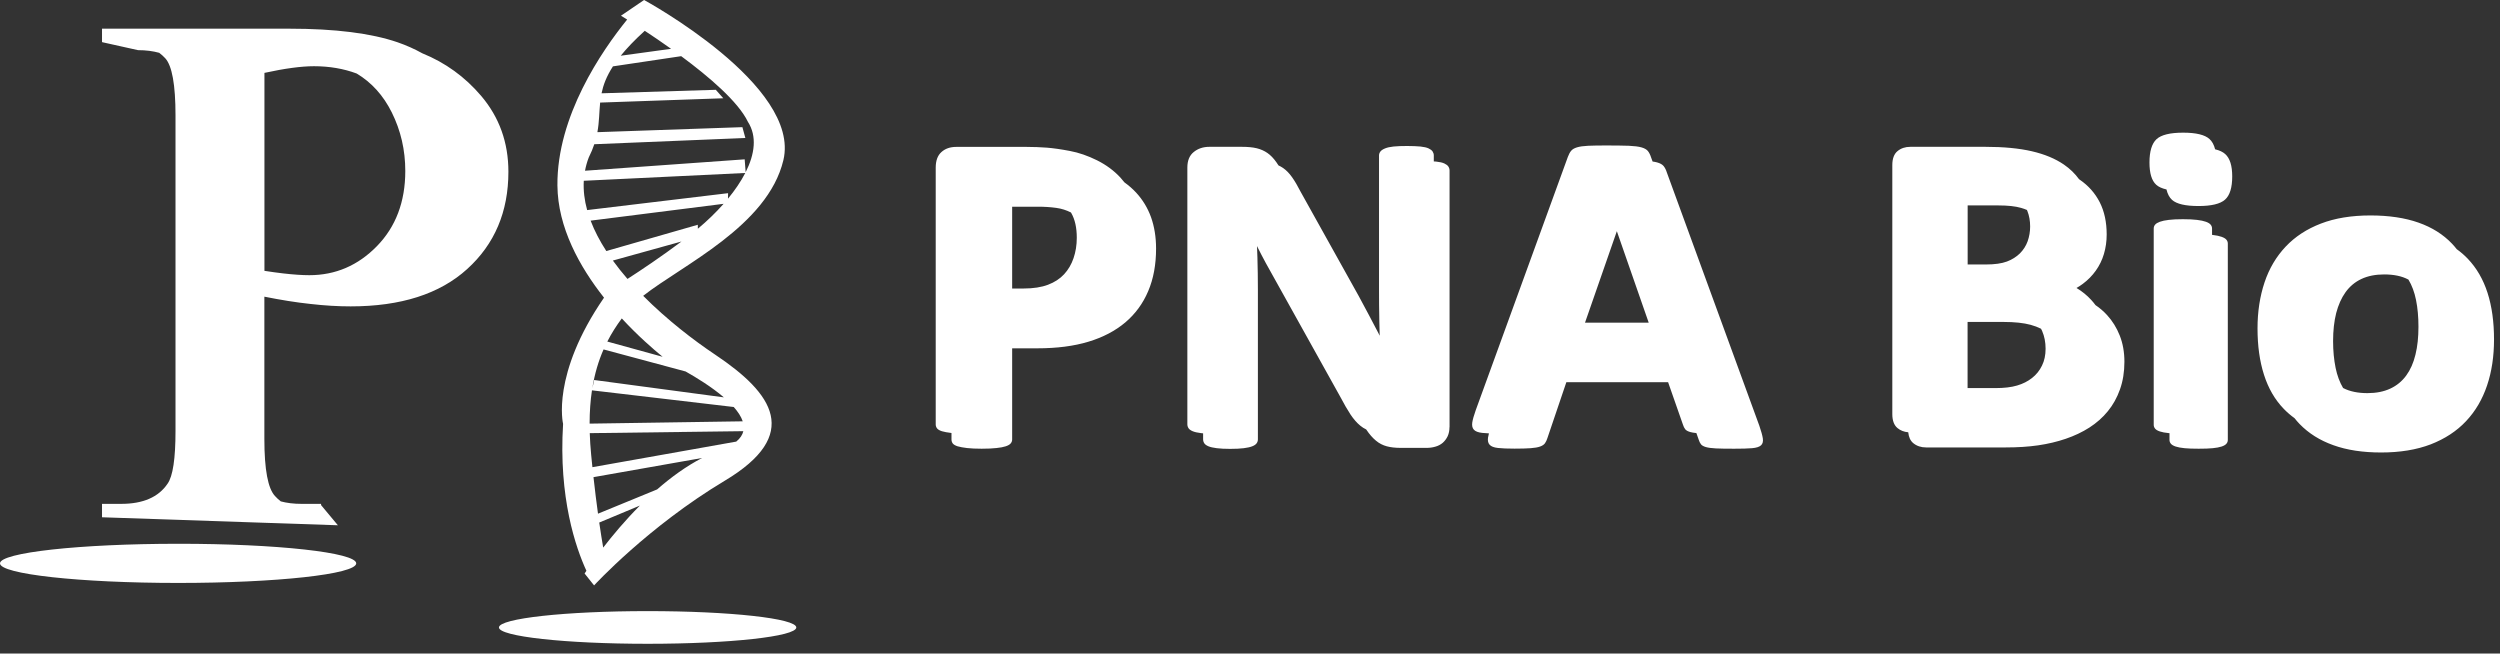
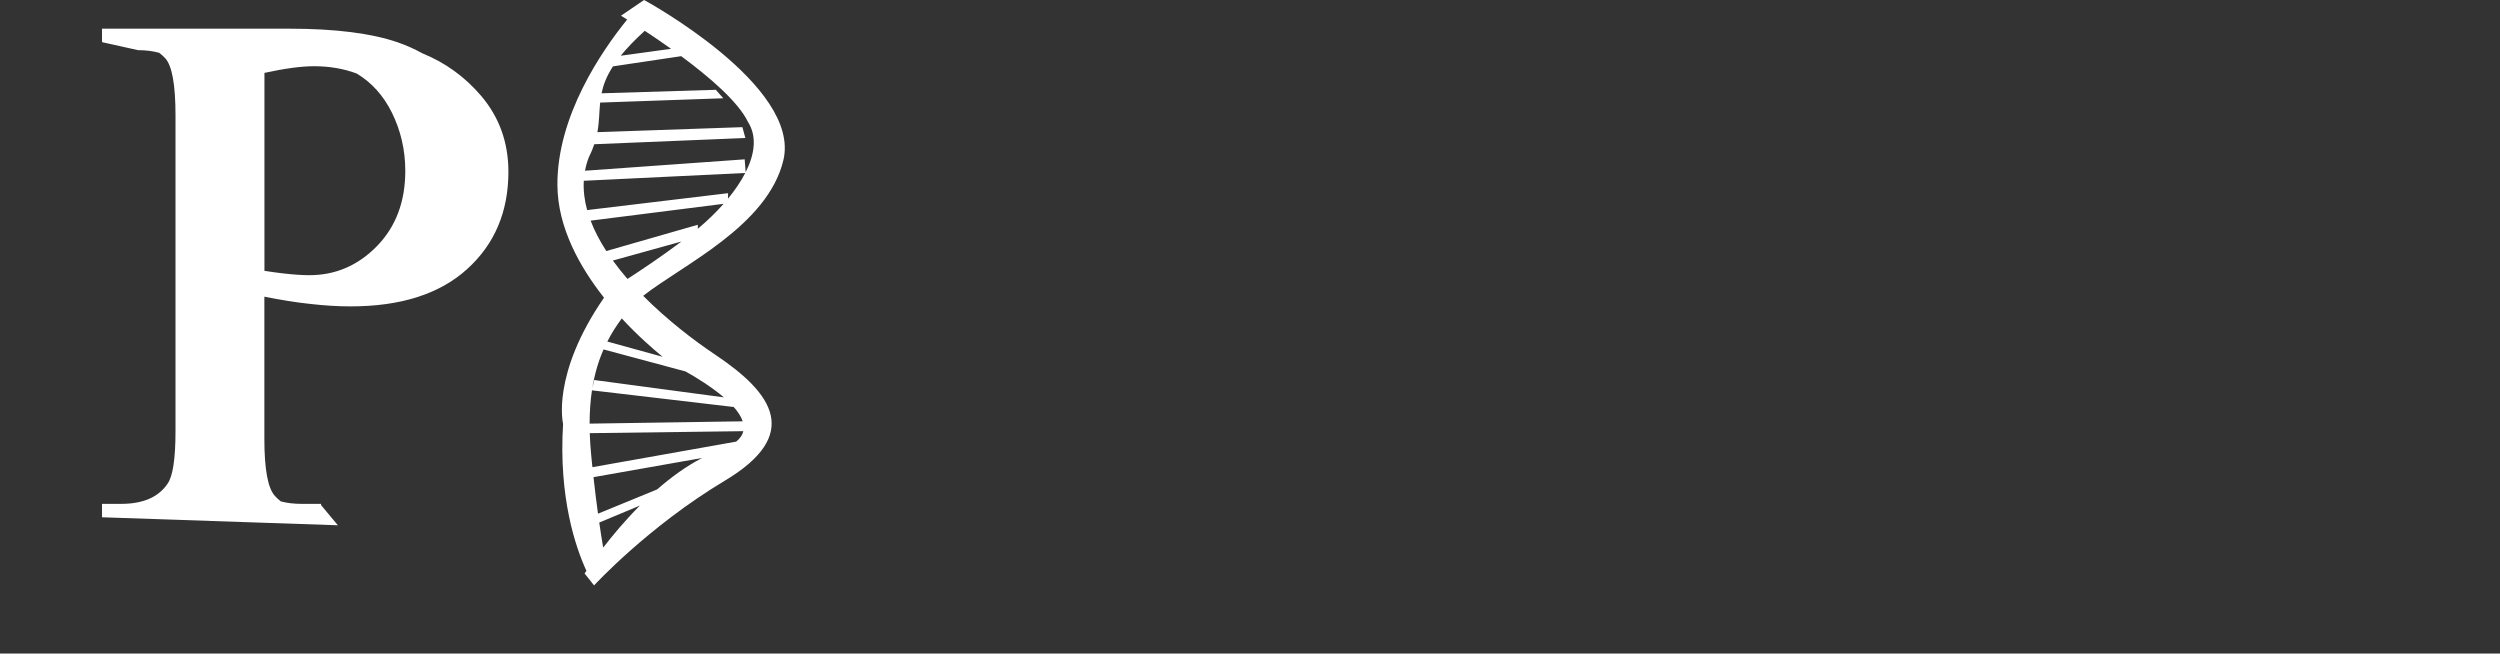
<svg xmlns="http://www.w3.org/2000/svg" width="241" height="63" viewBox="0 0 241 63" fill="none">
  <rect x="0" y="0" width="241" height="63" fill="#333333" stroke="none" />
-   <path d="M34.34 54.308C34.34 55.353 26.651 56.196 17.17 56.196C7.688 56.196 0 55.346 0 54.308C0 53.27 7.688 52.42 17.17 52.42C26.651 52.413 34.34 53.262 34.34 54.308Z" fill="white" />
-   <path d="M76.763 60.487C76.763 61.358 70.344 62.062 62.435 62.062C54.518 62.062 48.099 61.358 48.099 60.487C48.099 59.615 54.518 58.911 62.435 58.911C70.351 58.911 76.763 59.615 76.763 60.487Z" fill="white" />
-   <path d="M228.512 20.769C230.289 20.769 231.84 21.001 233.139 21.459C234.445 21.916 235.524 22.599 236.375 23.492C236.536 23.66 236.686 23.839 236.831 24.022C237.218 24.299 237.573 24.606 237.895 24.944C238.745 25.837 239.384 26.934 239.802 28.241C240.22 29.548 240.424 31.044 240.424 32.728C240.424 34.347 240.204 35.821 239.756 37.15C239.308 38.486 238.639 39.633 237.728 40.599C236.823 41.565 235.683 42.305 234.323 42.835C232.956 43.358 231.36 43.62 229.537 43.62C227.775 43.62 226.233 43.387 224.934 42.916C223.627 42.451 222.548 41.768 221.682 40.874C221.508 40.696 221.347 40.506 221.192 40.311C220.821 40.042 220.477 39.747 220.162 39.422C219.296 38.529 218.666 37.432 218.248 36.126C217.83 34.819 217.625 33.33 217.625 31.661C217.625 30.042 217.853 28.567 218.301 27.224C218.749 25.881 219.433 24.733 220.337 23.775C221.241 22.816 222.373 22.076 223.733 21.553C225.093 21.03 226.681 20.769 228.512 20.769ZM135.657 14.074C136.158 14.074 136.584 14.095 136.926 14.124C137.268 14.161 137.534 14.219 137.717 14.306C137.899 14.393 138.028 14.488 138.104 14.604C138.179 14.72 138.218 14.844 138.218 14.989V15.562C138.297 15.567 138.373 15.57 138.445 15.577C138.787 15.613 139.053 15.671 139.235 15.758C139.418 15.845 139.547 15.94 139.623 16.056C139.699 16.172 139.737 16.296 139.737 16.441V41.18H139.729C139.729 41.507 139.669 41.797 139.555 42.051C139.433 42.305 139.274 42.516 139.076 42.69C138.879 42.857 138.636 42.987 138.362 43.06C138.089 43.14 137.807 43.176 137.526 43.176H135.034C134.518 43.176 134.069 43.126 133.689 43.024C133.31 42.922 132.96 42.748 132.642 42.48C132.323 42.219 132.011 41.862 131.715 41.419C131.71 41.413 131.707 41.406 131.702 41.399C131.499 41.303 131.305 41.181 131.122 41.027C130.803 40.766 130.492 40.41 130.195 39.967C129.899 39.517 129.565 38.943 129.192 38.232L122.028 25.365C121.744 24.847 121.463 24.297 121.174 23.721C121.189 24.085 121.204 24.449 121.215 24.813C121.245 25.829 121.261 26.875 121.261 27.95V42.349C121.261 42.494 121.222 42.618 121.139 42.734C121.055 42.85 120.919 42.944 120.714 43.024C120.516 43.104 120.242 43.162 119.9 43.206C119.559 43.249 119.118 43.271 118.586 43.271C118.07 43.271 117.637 43.249 117.295 43.206C116.953 43.162 116.687 43.104 116.497 43.024C116.307 42.944 116.171 42.85 116.095 42.734C116.019 42.618 115.981 42.494 115.98 42.349V41.774C115.909 41.767 115.84 41.762 115.775 41.753C115.434 41.71 115.167 41.652 114.978 41.572C114.788 41.492 114.651 41.397 114.575 41.281C114.499 41.165 114.461 41.041 114.461 40.896V16.151C114.461 15.483 114.666 14.982 115.076 14.655C115.486 14.321 115.988 14.154 116.581 14.154H119.719C120.281 14.154 120.759 14.197 121.146 14.291C121.534 14.386 121.876 14.538 122.18 14.748C122.484 14.959 122.772 15.258 123.038 15.635C123.107 15.733 123.176 15.836 123.246 15.945C123.406 16.018 123.557 16.103 123.699 16.202C124.003 16.412 124.292 16.71 124.558 17.087C124.824 17.465 125.097 17.93 125.378 18.482L130.985 28.545C131.312 29.155 131.631 29.758 131.95 30.346C132.269 30.934 132.573 31.523 132.877 32.111C132.919 32.195 132.961 32.28 133.003 32.364C132.99 31.913 132.978 31.454 132.968 30.985C132.945 29.91 132.938 28.879 132.938 27.899V14.989C132.938 14.851 132.983 14.72 133.074 14.604C133.165 14.488 133.31 14.393 133.522 14.306C133.728 14.219 134.001 14.161 134.343 14.124C134.685 14.088 135.126 14.074 135.657 14.074ZM98.978 14.161C99.661 14.161 100.307 14.19 100.923 14.234C101.538 14.285 102.275 14.386 103.141 14.553C103.999 14.713 104.874 15.018 105.755 15.454C106.636 15.896 107.388 16.448 108.011 17.123C108.146 17.27 108.274 17.423 108.396 17.581C108.812 17.878 109.191 18.208 109.53 18.576C110.153 19.251 110.632 20.036 110.959 20.936C111.278 21.836 111.445 22.845 111.445 23.963C111.445 25.51 111.194 26.875 110.686 28.066C110.184 29.257 109.446 30.259 108.481 31.08C107.517 31.893 106.331 32.517 104.934 32.938C103.528 33.366 101.88 33.578 99.981 33.578H97.572V42.364C97.572 42.509 97.526 42.633 97.428 42.748C97.329 42.865 97.169 42.951 96.949 43.024C96.729 43.096 96.433 43.155 96.061 43.191C95.688 43.234 95.217 43.256 94.632 43.256C94.07 43.256 93.599 43.234 93.219 43.191C92.839 43.147 92.542 43.089 92.314 43.024C92.094 42.951 91.935 42.865 91.844 42.748C91.768 42.64 91.723 42.509 91.723 42.371V41.74C91.718 41.739 91.712 41.739 91.707 41.739C91.327 41.695 91.031 41.637 90.803 41.572C90.582 41.499 90.423 41.412 90.332 41.295C90.249 41.187 90.203 41.056 90.203 40.919V16.158C90.203 15.49 90.385 14.988 90.75 14.662C91.115 14.328 91.593 14.161 92.186 14.161H98.978ZM154.924 14.023C155.798 14.023 156.497 14.038 157.014 14.052C157.53 14.074 157.941 14.125 158.229 14.205C158.518 14.284 158.722 14.401 158.852 14.553C158.981 14.713 159.087 14.923 159.171 15.192L159.31 15.571C159.477 15.594 159.624 15.622 159.748 15.657C160.037 15.737 160.242 15.853 160.371 16.005C160.5 16.165 160.607 16.376 160.69 16.644L169.603 41.049C169.777 41.557 169.891 41.964 169.937 42.261C169.982 42.559 169.921 42.784 169.762 42.929C169.602 43.082 169.306 43.169 168.896 43.206C168.478 43.242 167.908 43.256 167.179 43.256C166.419 43.256 165.834 43.249 165.408 43.227C164.983 43.205 164.664 43.161 164.443 43.096C164.223 43.031 164.064 42.944 163.973 42.828C163.882 42.712 163.813 42.566 163.752 42.377L163.531 41.748C163.279 41.723 163.077 41.69 162.924 41.644C162.704 41.579 162.544 41.492 162.453 41.376C162.362 41.259 162.293 41.114 162.232 40.925L160.805 36.845H150.996L149.173 42.225C149.112 42.421 149.036 42.588 148.938 42.726C148.839 42.864 148.687 42.966 148.467 43.045C148.254 43.125 147.95 43.176 147.555 43.206C147.16 43.235 146.643 43.249 146.005 43.249C145.321 43.249 144.79 43.228 144.402 43.184C144.015 43.141 143.749 43.038 143.604 42.878C143.453 42.719 143.406 42.487 143.444 42.189C143.463 42.068 143.494 41.931 143.534 41.777C143.284 41.766 143.067 41.752 142.883 41.731C142.495 41.687 142.229 41.586 142.085 41.426C141.933 41.267 141.887 41.034 141.925 40.737C141.97 40.439 142.085 40.039 142.26 39.545L151.141 15.127C151.232 14.887 151.331 14.691 151.452 14.545C151.574 14.393 151.764 14.284 152.022 14.205C152.281 14.125 152.645 14.074 153.101 14.052C153.564 14.03 154.172 14.023 154.924 14.023ZM210.43 21.131C210.977 21.131 211.433 21.153 211.79 21.197C212.147 21.24 212.428 21.299 212.648 21.378C212.869 21.458 213.013 21.546 213.104 21.655C213.195 21.764 213.241 21.887 213.241 22.025V22.642C213.264 22.645 213.287 22.646 213.31 22.649C213.667 22.692 213.948 22.751 214.168 22.831C214.388 22.91 214.533 22.998 214.624 23.107C214.715 23.216 214.761 23.339 214.761 23.477V42.407C214.761 42.552 214.715 42.675 214.624 42.777C214.533 42.886 214.381 42.973 214.168 43.045C213.955 43.118 213.667 43.169 213.31 43.206C212.952 43.242 212.504 43.256 211.949 43.256C211.402 43.256 210.947 43.242 210.59 43.206C210.233 43.169 209.944 43.118 209.731 43.045C209.519 42.973 209.367 42.886 209.275 42.777C209.184 42.668 209.139 42.545 209.139 42.407V41.758C209.116 41.756 209.093 41.756 209.07 41.753C208.713 41.717 208.425 41.666 208.212 41.593C207.999 41.521 207.847 41.434 207.756 41.325C207.665 41.216 207.619 41.093 207.619 40.955V22.025C207.619 21.887 207.665 21.756 207.756 21.655C207.847 21.546 207.999 21.458 208.212 21.378C208.425 21.299 208.713 21.24 209.07 21.197C209.427 21.153 209.875 21.131 210.43 21.131ZM191.392 14.154C193.154 14.154 194.651 14.298 195.874 14.582C197.097 14.865 198.13 15.294 198.966 15.868C199.544 16.265 200.03 16.736 200.424 17.28C200.444 17.293 200.465 17.306 200.485 17.32C201.321 17.893 201.967 18.62 202.415 19.498C202.863 20.377 203.084 21.415 203.084 22.606C203.084 23.274 202.992 23.899 202.817 24.487C202.643 25.075 202.377 25.612 202.035 26.091C201.693 26.57 201.276 26.999 200.774 27.37C200.586 27.511 200.385 27.641 200.174 27.761C200.713 28.083 201.192 28.472 201.609 28.93C201.749 29.083 201.881 29.244 202.005 29.412C202.419 29.692 202.794 30.014 203.129 30.382C203.638 30.941 204.048 31.595 204.345 32.35C204.641 33.098 204.793 33.941 204.793 34.877C204.793 35.858 204.648 36.743 204.367 37.535C204.086 38.326 203.699 39.03 203.197 39.64C202.703 40.25 202.104 40.773 201.42 41.216C200.729 41.659 199.969 42.015 199.141 42.298C198.313 42.581 197.423 42.792 196.481 42.93C195.539 43.068 194.491 43.133 193.336 43.133H185.678C185.192 43.133 184.774 42.995 184.439 42.719C184.162 42.49 184.001 42.141 183.954 41.671C183.555 41.638 183.206 41.504 182.92 41.267C182.586 40.991 182.419 40.541 182.419 39.916V15.918C182.419 15.294 182.586 14.844 182.92 14.568C183.254 14.292 183.665 14.154 184.158 14.154H191.392ZM229.826 26.455C228.998 26.455 228.268 26.6 227.646 26.89C227.023 27.18 226.514 27.609 226.111 28.168C225.709 28.727 225.412 29.403 225.207 30.187C225.01 30.971 224.91 31.871 224.91 32.88C224.91 33.817 224.994 34.681 225.153 35.465C225.302 36.196 225.544 36.844 225.871 37.399C225.883 37.405 225.894 37.412 225.906 37.419C226.529 37.738 227.304 37.898 228.223 37.898C229.066 37.898 229.803 37.752 230.426 37.461C231.049 37.171 231.558 36.751 231.961 36.199C232.364 35.647 232.66 34.978 232.85 34.187C233.047 33.396 233.139 32.503 233.139 31.494C233.139 30.557 233.063 29.7 232.903 28.909C232.753 28.169 232.513 27.514 232.174 26.955C232.166 26.95 232.158 26.945 232.15 26.941C231.535 26.614 230.76 26.455 229.826 26.455ZM189.675 37.411H192.387C193.199 37.411 193.891 37.331 194.445 37.165C195 37.005 195.486 36.757 195.889 36.438C196.299 36.119 196.618 35.719 196.846 35.248C197.081 34.776 197.195 34.23 197.195 33.621C197.195 32.982 197.082 32.415 196.861 31.907C196.829 31.833 196.792 31.761 196.755 31.69C196.457 31.54 196.124 31.413 195.752 31.312C195.083 31.131 194.218 31.036 193.146 31.036H189.675V37.411ZM152.794 31.108H158.936L155.864 22.287L152.794 31.108ZM97.572 27.812H98.682C99.616 27.812 100.399 27.688 101.029 27.449C101.66 27.209 102.177 26.875 102.579 26.439C102.982 26.003 103.285 25.488 103.49 24.885C103.695 24.283 103.802 23.629 103.802 22.918C103.802 21.952 103.628 21.16 103.271 20.536C103.26 20.517 103.248 20.499 103.237 20.481C102.792 20.257 102.325 20.11 101.842 20.043C101.272 19.963 100.679 19.926 100.071 19.926H97.572V27.812ZM189.682 25.496H191.437C192.28 25.496 192.957 25.401 193.466 25.212C193.967 25.024 194.385 24.755 194.719 24.428C195.053 24.094 195.304 23.702 195.464 23.259C195.623 22.802 195.706 22.329 195.706 21.835C195.706 21.284 195.615 20.783 195.44 20.347C195.426 20.311 195.41 20.275 195.394 20.24C195.215 20.161 195.022 20.094 194.817 20.036C194.278 19.883 193.556 19.803 192.645 19.803H189.682V25.496ZM210.453 12.789C211.699 12.789 212.542 12.992 212.99 13.398C213.249 13.629 213.428 13.961 213.538 14.392C213.962 14.494 214.285 14.647 214.51 14.851C214.966 15.258 215.186 15.976 215.186 17.007C215.186 18.082 214.958 18.83 214.495 19.244C214.032 19.657 213.18 19.861 211.935 19.861C210.674 19.861 209.823 19.665 209.382 19.266C209.128 19.036 208.953 18.702 208.848 18.263C208.414 18.164 208.085 18.015 207.862 17.813C207.422 17.414 207.209 16.702 207.209 15.664C207.209 14.589 207.437 13.842 207.885 13.42C208.341 12.999 209.192 12.789 210.453 12.789Z" fill="white" />
  <path d="M62.088 0C62.176 0.048 77.234 8.239 75.519 15.437C74.005 21.793 65.776 25.546 62.003 28.518C64.289 30.82 66.864 32.799 68.94 34.187C74.566 37.945 77.279 41.908 69.867 46.342C62.469 50.774 57.288 56.412 57.269 56.434L56.355 55.287C56.355 55.287 56.415 55.194 56.529 55.023C55.507 52.801 53.836 47.982 54.282 40.863C54.282 40.863 53.108 36.121 58.227 28.696C55.866 25.706 53.767 21.918 53.735 17.876C53.678 11.203 58.008 4.909 60.458 1.884C60.079 1.648 59.861 1.516 59.861 1.516L62.088 0ZM57.767 50.373C57.904 51.323 58.035 52.129 58.148 52.788C59.052 51.617 60.259 50.167 61.685 48.737L57.767 50.373ZM27.885 2.765C32.304 2.765 35.79 3.204 38.33 4.077C39.168 4.367 39.964 4.722 40.716 5.141C42.927 6.037 44.82 7.406 46.39 9.25C48.136 11.308 49.01 13.742 49.01 16.558C49.01 20.412 47.682 23.54 45.036 25.936C42.39 28.337 38.644 29.535 33.798 29.535C32.598 29.535 31.298 29.459 29.918 29.3C28.525 29.153 27.052 28.911 25.485 28.599V42.315C25.485 45.278 25.832 47.12 26.525 47.833C26.69 48.017 26.871 48.183 27.067 48.333C27.656 48.491 28.319 48.572 29.059 48.572H30.951V48.691L32.571 50.636L9.834 49.865V48.572H11.687C13.793 48.572 15.28 47.922 16.153 46.629C16.666 45.909 16.919 44.214 16.919 41.538V11.13C16.919 8.167 16.586 6.326 15.926 5.612C15.749 5.421 15.556 5.247 15.349 5.091C14.741 4.921 14.06 4.835 13.307 4.835L9.84 4.064L9.861 4.058H9.834V2.765H27.885ZM57.212 45.997C57.357 47.309 57.505 48.485 57.647 49.519L63.348 47.179C64.68 46.015 66.144 44.943 67.688 44.148L57.212 45.997ZM56.852 41.756C56.874 42.417 56.918 43.11 56.988 43.838C57.028 44.248 57.068 44.648 57.108 45.036L70.975 42.57C71.358 42.256 71.574 41.918 71.658 41.565L56.852 41.756ZM57.065 37.629C56.918 38.606 56.839 39.67 56.838 40.838L71.599 40.615C71.448 40.159 71.139 39.694 70.733 39.235L57.065 37.629ZM58.184 33.685C57.7 34.785 57.33 36.009 57.101 37.412C57.118 37.337 57.135 37.261 57.155 37.187C57.209 37.002 57.249 36.817 57.275 36.633L69.779 38.305C68.603 37.295 67.128 36.394 66.092 35.81L58.184 33.685ZM59.94 30.696C59.424 31.392 58.954 32.126 58.545 32.926L63.878 34.395C62.965 33.652 61.488 32.37 59.94 30.696ZM59.08 25.117C59.517 25.72 59.99 26.311 60.489 26.888C61.817 26.032 63.737 24.75 65.697 23.28L59.08 25.117ZM30.271 6.383C29.038 6.383 27.445 6.6 25.492 7.026V26.109C26.139 26.209 26.738 26.293 27.292 26.356C28.285 26.471 29.125 26.528 29.818 26.528C32.344 26.528 34.517 25.592 36.337 23.726C38.157 21.859 39.07 19.444 39.07 16.481C39.07 14.468 38.637 12.582 37.764 10.83C36.949 9.197 35.822 7.946 34.382 7.087C33.126 6.619 31.755 6.383 30.271 6.383ZM56.935 21.27C57.31 22.262 57.828 23.242 58.448 24.2L67.268 21.667L67.273 22.05C68.15 21.318 68.999 20.505 69.755 19.648L56.935 21.27ZM56.277 17.426C56.224 18.365 56.342 19.311 56.601 20.252L70.186 18.622L70.176 19.154C70.842 18.346 71.415 17.508 71.844 16.674L56.277 17.426ZM59.088 6.397C58.459 7.368 58.152 8.206 57.989 8.994L69 8.657L69.727 9.473L57.853 9.888C57.759 10.815 57.776 11.716 57.588 12.741L71.567 12.258L71.853 13.302L57.29 13.903C57.156 14.305 56.983 14.729 56.755 15.182C56.593 15.604 56.475 16.03 56.395 16.458L71.787 15.36L71.881 16.602C72.759 14.857 72.995 13.135 72.093 11.734C71.165 9.804 68.358 7.405 65.668 5.415L59.088 6.397ZM62.155 2.97C61.174 3.86 60.42 4.653 59.838 5.372L64.692 4.706C63.775 4.052 62.901 3.46 62.155 2.97Z" fill="white" />
</svg>